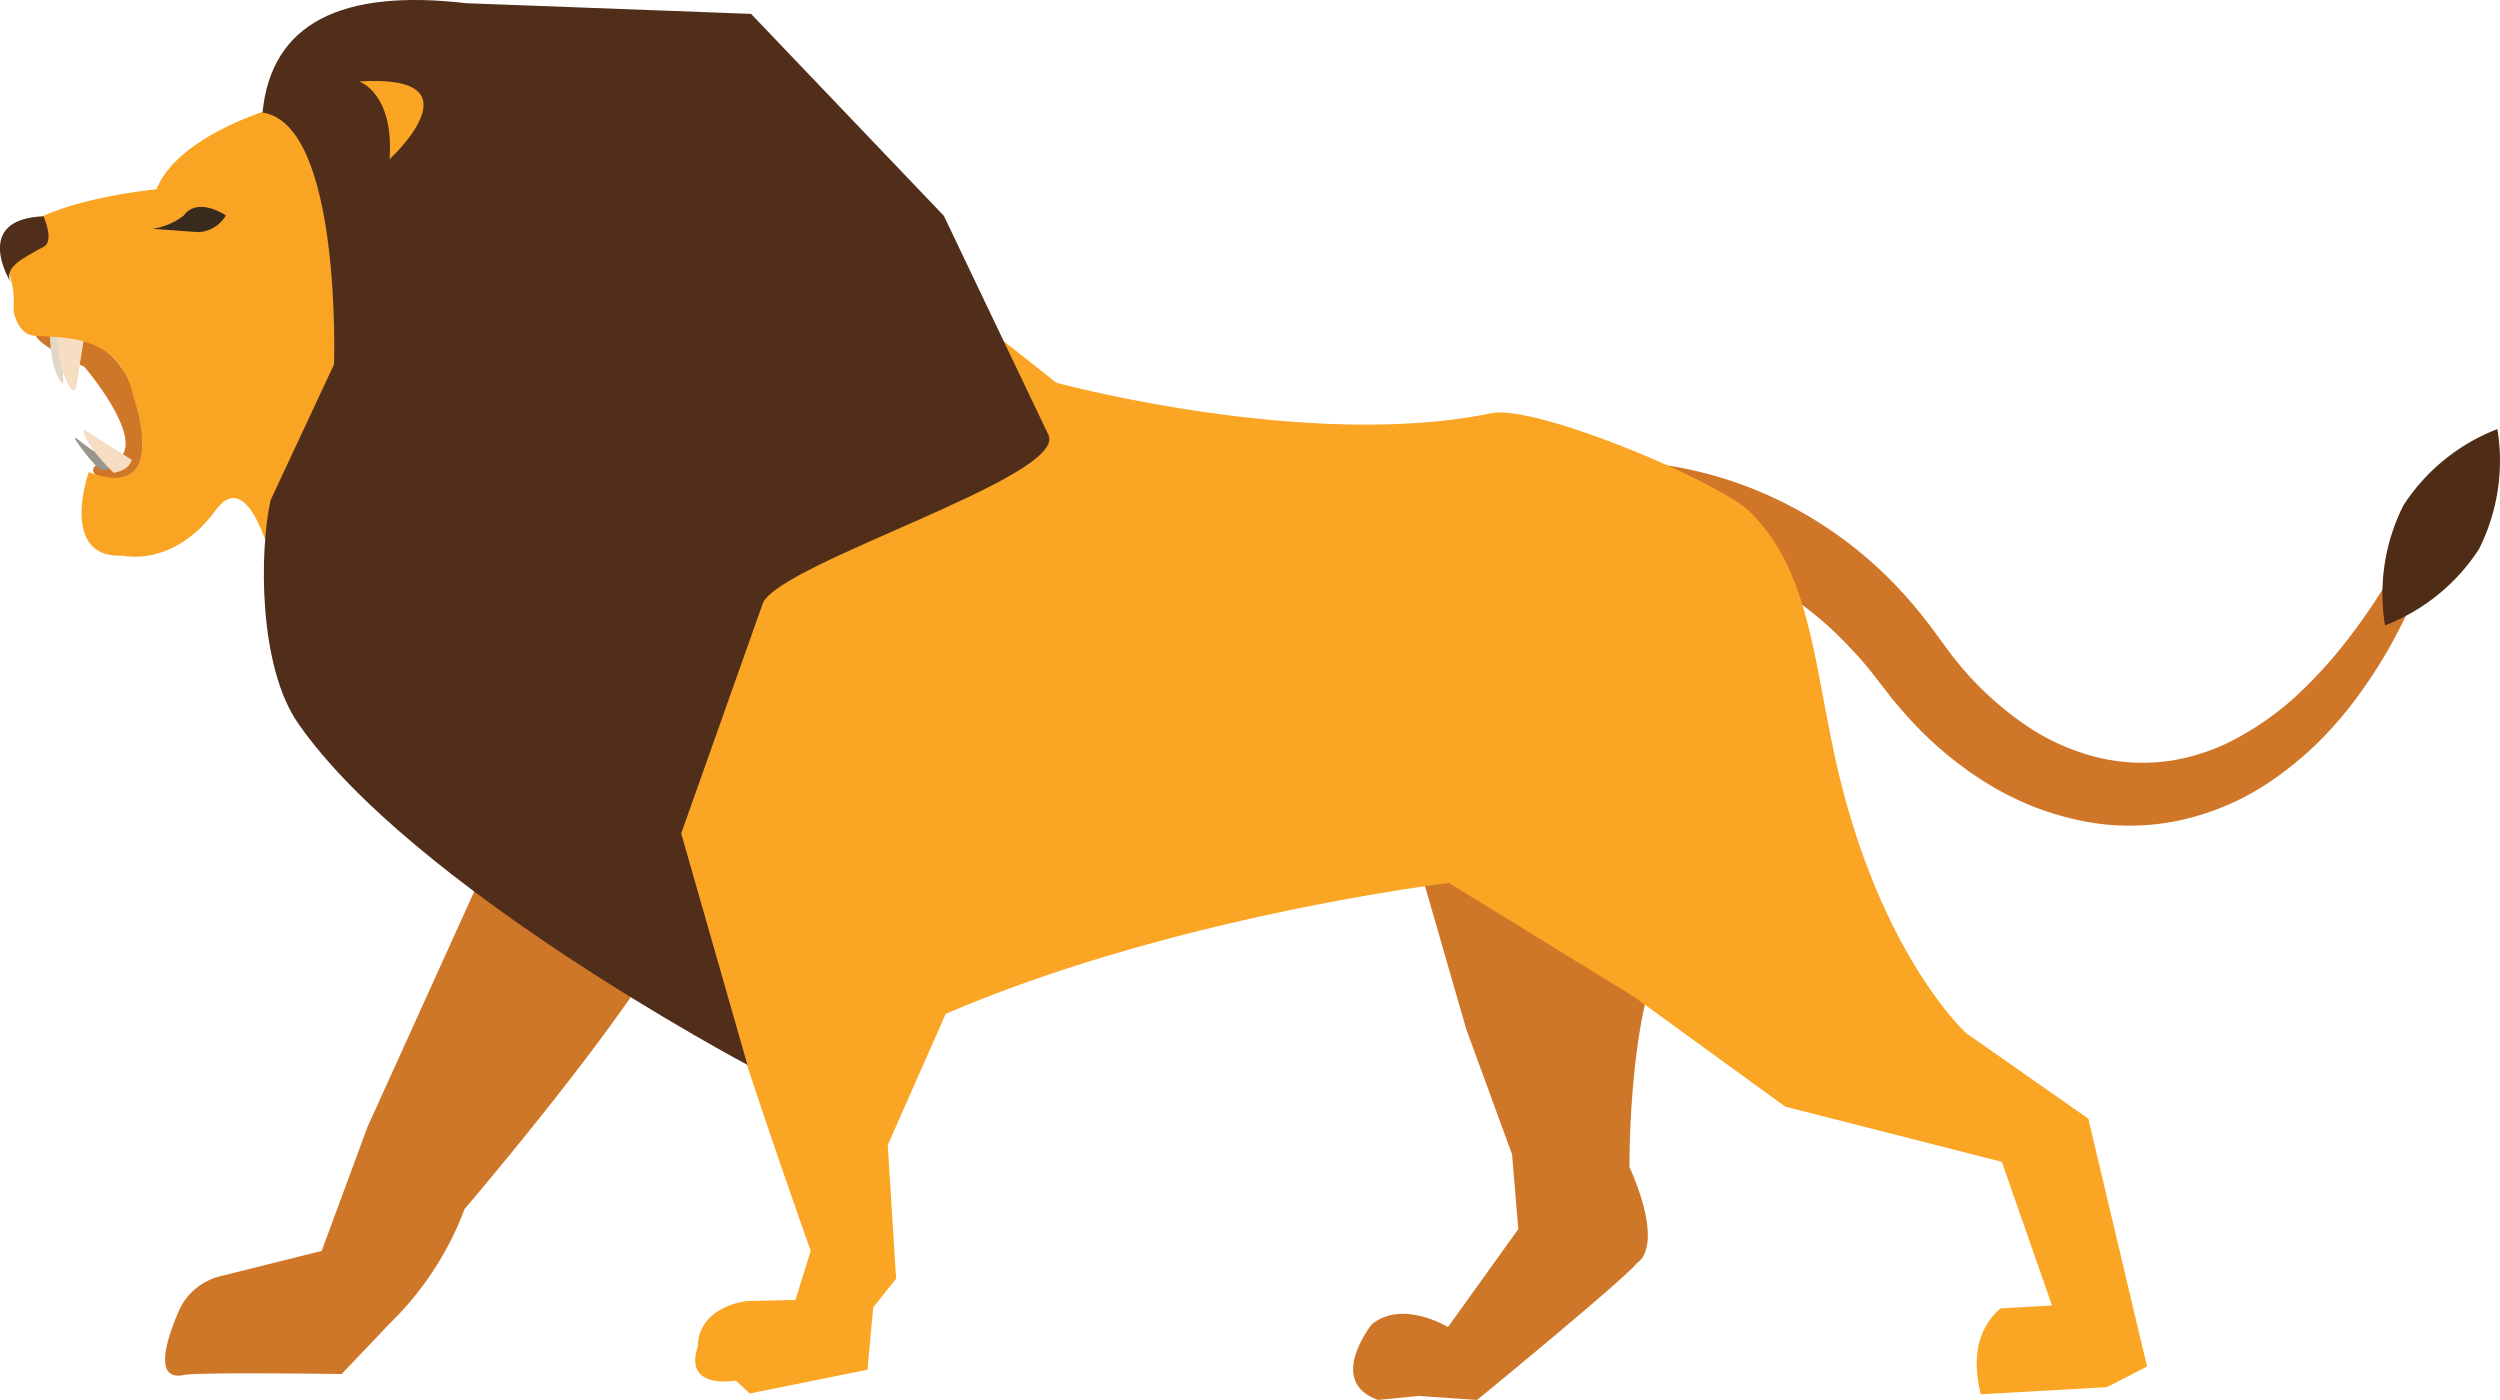
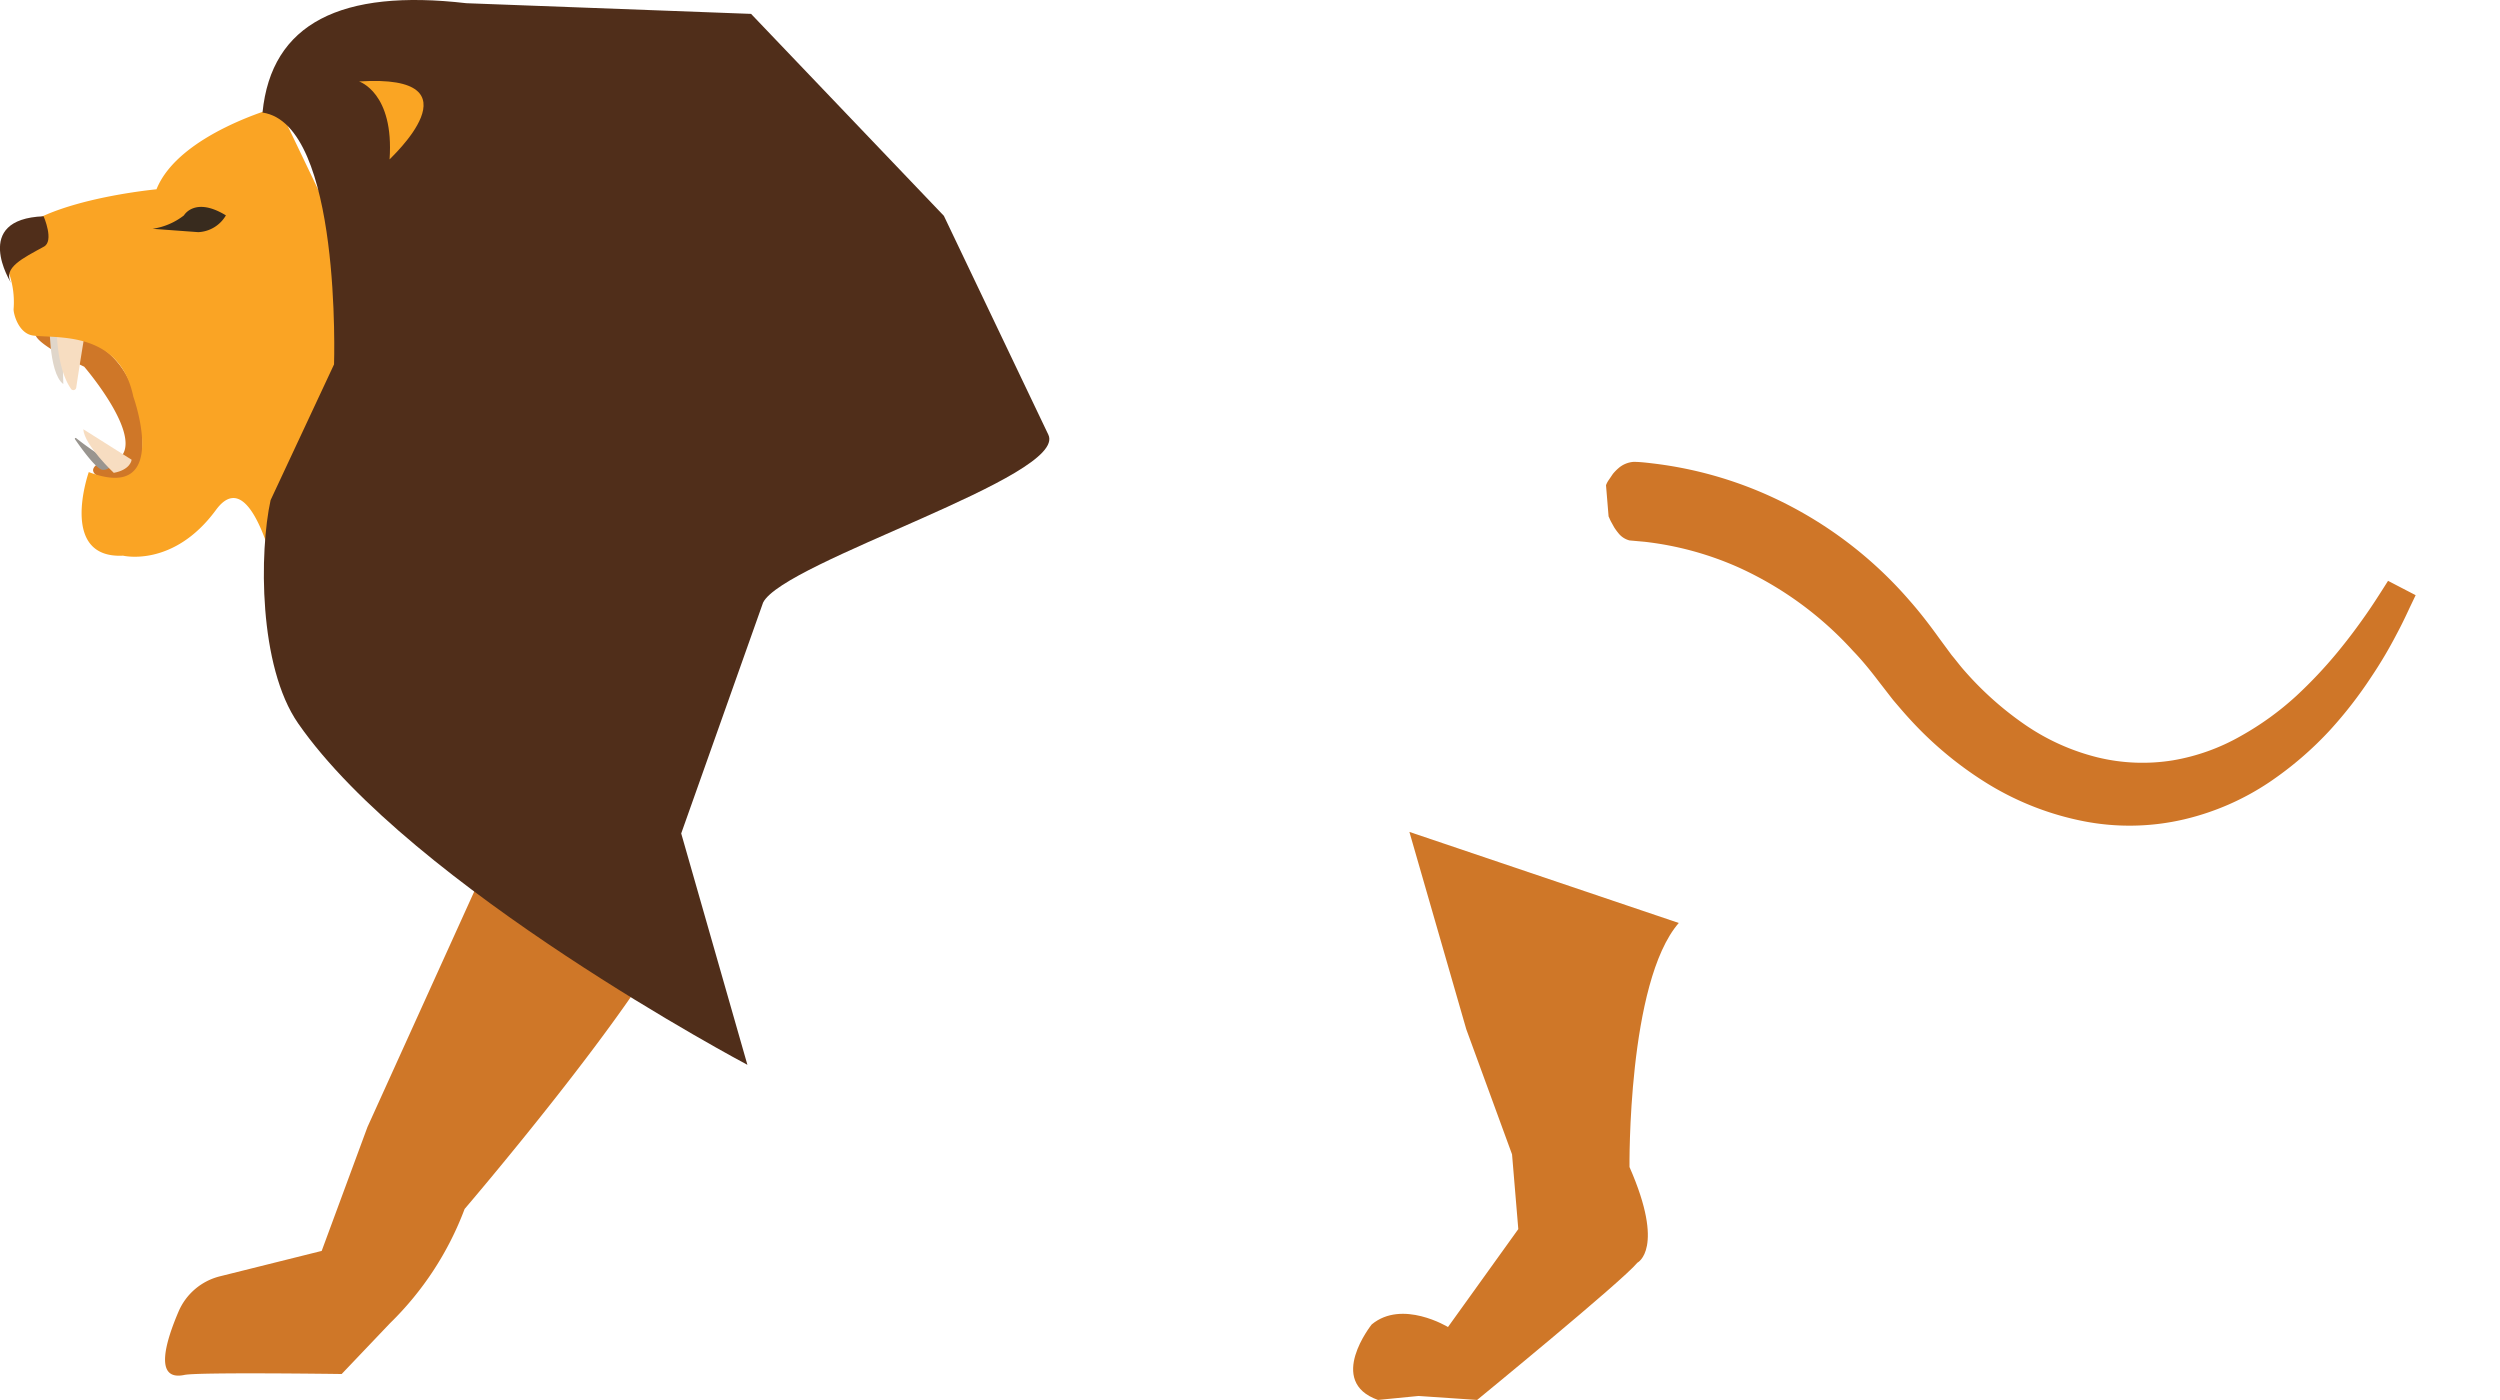
<svg xmlns="http://www.w3.org/2000/svg" viewBox="0 0 163.9 91.79">
  <defs>
    <style>.cls-1{fill:#cf7628;}.cls-2{fill:#4e2c15;}.cls-3{fill:#cf7728;}.cls-4{fill:#e0d6ca;}.cls-5{fill:#f7ddc1;}.cls-6{fill:#faa523;}.cls-7{fill:#faa424;}.cls-8{fill:#502e1a;}.cls-9{fill:#99958f;}.cls-10{fill:#382b1e;}</style>
  </defs>
  <title>Asset 25</title>
  <g id="Layer_2" data-name="Layer 2">
    <g id="actividad">
      <path class="cls-1" d="M105.29,31.81a1.51,1.51,0,0,1,.2-.37l.25-.37a3.1,3.1,0,0,1,.36-.37,1.69,1.69,0,0,1,1-.42c.39,0,.83.05,1.32.11a26,26,0,0,1,7.76,2.2,26.72,26.72,0,0,1,9,6.77c.68.77,1.32,1.6,1.93,2.45l.84,1.14c.28.33.52.66.82,1a21.36,21.36,0,0,0,4,3.57,14.57,14.57,0,0,0,4.73,2.13,12.45,12.45,0,0,0,4.94.2,13.52,13.52,0,0,0,4.49-1.61,19.36,19.36,0,0,0,3.62-2.62,29.6,29.6,0,0,0,2.68-2.84c.75-.91,1.36-1.74,1.85-2.44s.85-1.27,1.1-1.66l.38-.6,1.81.94-.32.67c-.21.44-.5,1.09-.93,1.89a28.83,28.83,0,0,1-1.68,2.83,27.78,27.78,0,0,1-2.66,3.43,22.72,22.72,0,0,1-4,3.44,17,17,0,0,1-5.56,2.43,15.65,15.65,0,0,1-6.61.13,19,19,0,0,1-6.3-2.46,23.9,23.9,0,0,1-5.1-4.23c-.37-.4-.74-.84-1.1-1.26l-.93-1.2c-.54-.71-1.09-1.39-1.68-2a22.92,22.92,0,0,0-7.43-5.45,20.9,20.9,0,0,0-6.24-1.72l-1-.09a1.35,1.35,0,0,1-.73-.48,3.86,3.86,0,0,1-.27-.37l-.2-.36c-.1-.18-.16-.37-.17-.35Z" />
-       <path class="cls-2" d="M162.52,36a12.86,12.86,0,0,1-6.16,5,12.86,12.86,0,0,1,1.21-7.87,12.86,12.86,0,0,1,6.16-5A12.86,12.86,0,0,1,162.52,36Z" />
      <path class="cls-3" d="M2.34,21.86s-.42.48,3.18,2.18c0,0,3.52,4.09,2.54,5.73,0,0-2.91.69-1.63,1.46a2.15,2.15,0,0,0,2.77-.14S10.55,23.87,5.12,22Z" />
      <path class="cls-4" d="M3.25,20.86s-.11,3.56.9,4.32h0c0-.23-.14-3.88.26-4.3S3.25,20.86,3.25,20.86Z" />
      <path class="cls-5" d="M3.71,20.68s-.17,3.19.93,4.79A.19.19,0,0,0,5,25.4c.18-1.21.71-4.59.79-4.65A17.54,17.54,0,0,0,3.71,20.68Z" />
      <path class="cls-3" d="M34.09,51.83l-10,22.06-3,8.12-6.65,1.66A4,4,0,0,0,11.7,86c-.82,1.92-1.64,4.57.39,4.14.89-.19,10.31-.06,10.31-.06l3.17-3.33a20.55,20.55,0,0,0,4.89-7.49s11.36-13.27,14-19Z" />
      <path class="cls-3" d="M92.4,54.54l3.73,12.94,3,8.2.41,4.9L94.93,87s-3-1.83-5-.17c0,0-3,3.74.41,4.95L93,91.52l3.84.26s9.53-7.8,10.51-9c0,0,1.84-.9-.52-6.27,0,0-.14-12.12,3.23-16Z" />
-       <path class="cls-6" d="M136.91,73.34l-8-5.6s-5.94-5.38-8.71-18.58c-1.37-6.52-1.74-12-5.54-15.66-2.12-2-14-7-16.88-6.41-12,2.48-28.53-2-28.53-2S51.47,10.93,48,9.31C37.83,4.62,24.77-3.43,16.85,9l3.76,10.8L17.54,30.19c8.1-1.3,11.54,6.06,11.54,6.06C30.82,43.6,40.48,53,40.48,53a32.66,32.66,0,0,0,4.16,1.62C45.44,60.44,53.15,82,53.15,82l-1,3.22-3.22.08c-3.36.56-3.17,2.93-3.17,2.93-1,2.94,2.49,2.28,2.49,2.28l.9.85,7.72-1.56.38-4.09,1.5-1.88-.55-8.76L62,66.47c15-6.45,33-8.58,33-8.58l12.14,7.47,9.9,7.19,14.2,3.62,3.29,9.42-3.39.19c-1.61,1.45-1.82,3.41-1.28,5.63l8.28-.47,2.62-1.35Z" />
      <path class="cls-7" d="M18.26,7s-6.54,1.76-8,5.41c0,0-10.75,1-9.93,4.87a5.78,5.78,0,0,1,.56,3c0,.33.34,1.6,1.29,1.72,1.59.2,5.66-.33,6.56,4,0,0,2.52,7-2.92,4.95,0,0-2,5.69,2.25,5.48,0,0,3.3.8,6.09-3s4.66,7.56,4.54,7.25S32.14,36,32.14,36Z" />
      <path class="cls-8" d="M17.21,7.38C17.79,1.51,22.39-.74,30.57.21l18.67.7L61.88,14.15l6.85,14.35c1.3,2.72-17.32,8.3-18.7,11L44.66,54.64,49,69.81S27,58.16,19.55,47.43C16.94,43.68,17,36.16,17.74,32.79l4.16-8.9S22.42,8.14,17.21,7.38Z" />
      <path class="cls-8" d="M.72,18.54s-2.63-4.18,2.14-4.36c0,0,.72,1.65,0,2C1.49,16.93.18,17.56.72,18.54Z" />
      <path class="cls-9" d="M5,28.73a.05.05,0,0,0-.08.07c.46.67,1.39,1.94,1.79,2a.61.61,0,0,0,.66-.46A19.19,19.19,0,0,1,5,28.73Z" />
      <path class="cls-5" d="M7.46,31s-1.93-1.81-2-2.86l3.17,2S8.58,30.79,7.46,31Z" />
      <path class="cls-10" d="M10,15a4.37,4.37,0,0,0,2.06-.88s.71-1.25,2.75,0A2.21,2.21,0,0,1,13,15.22Z" />
      <path class="cls-6" d="M23.54,5.34s2.31.73,2,5.11C25.51,10.44,31.72,4.82,23.54,5.34Z" />
    </g>
  </g>
</svg>